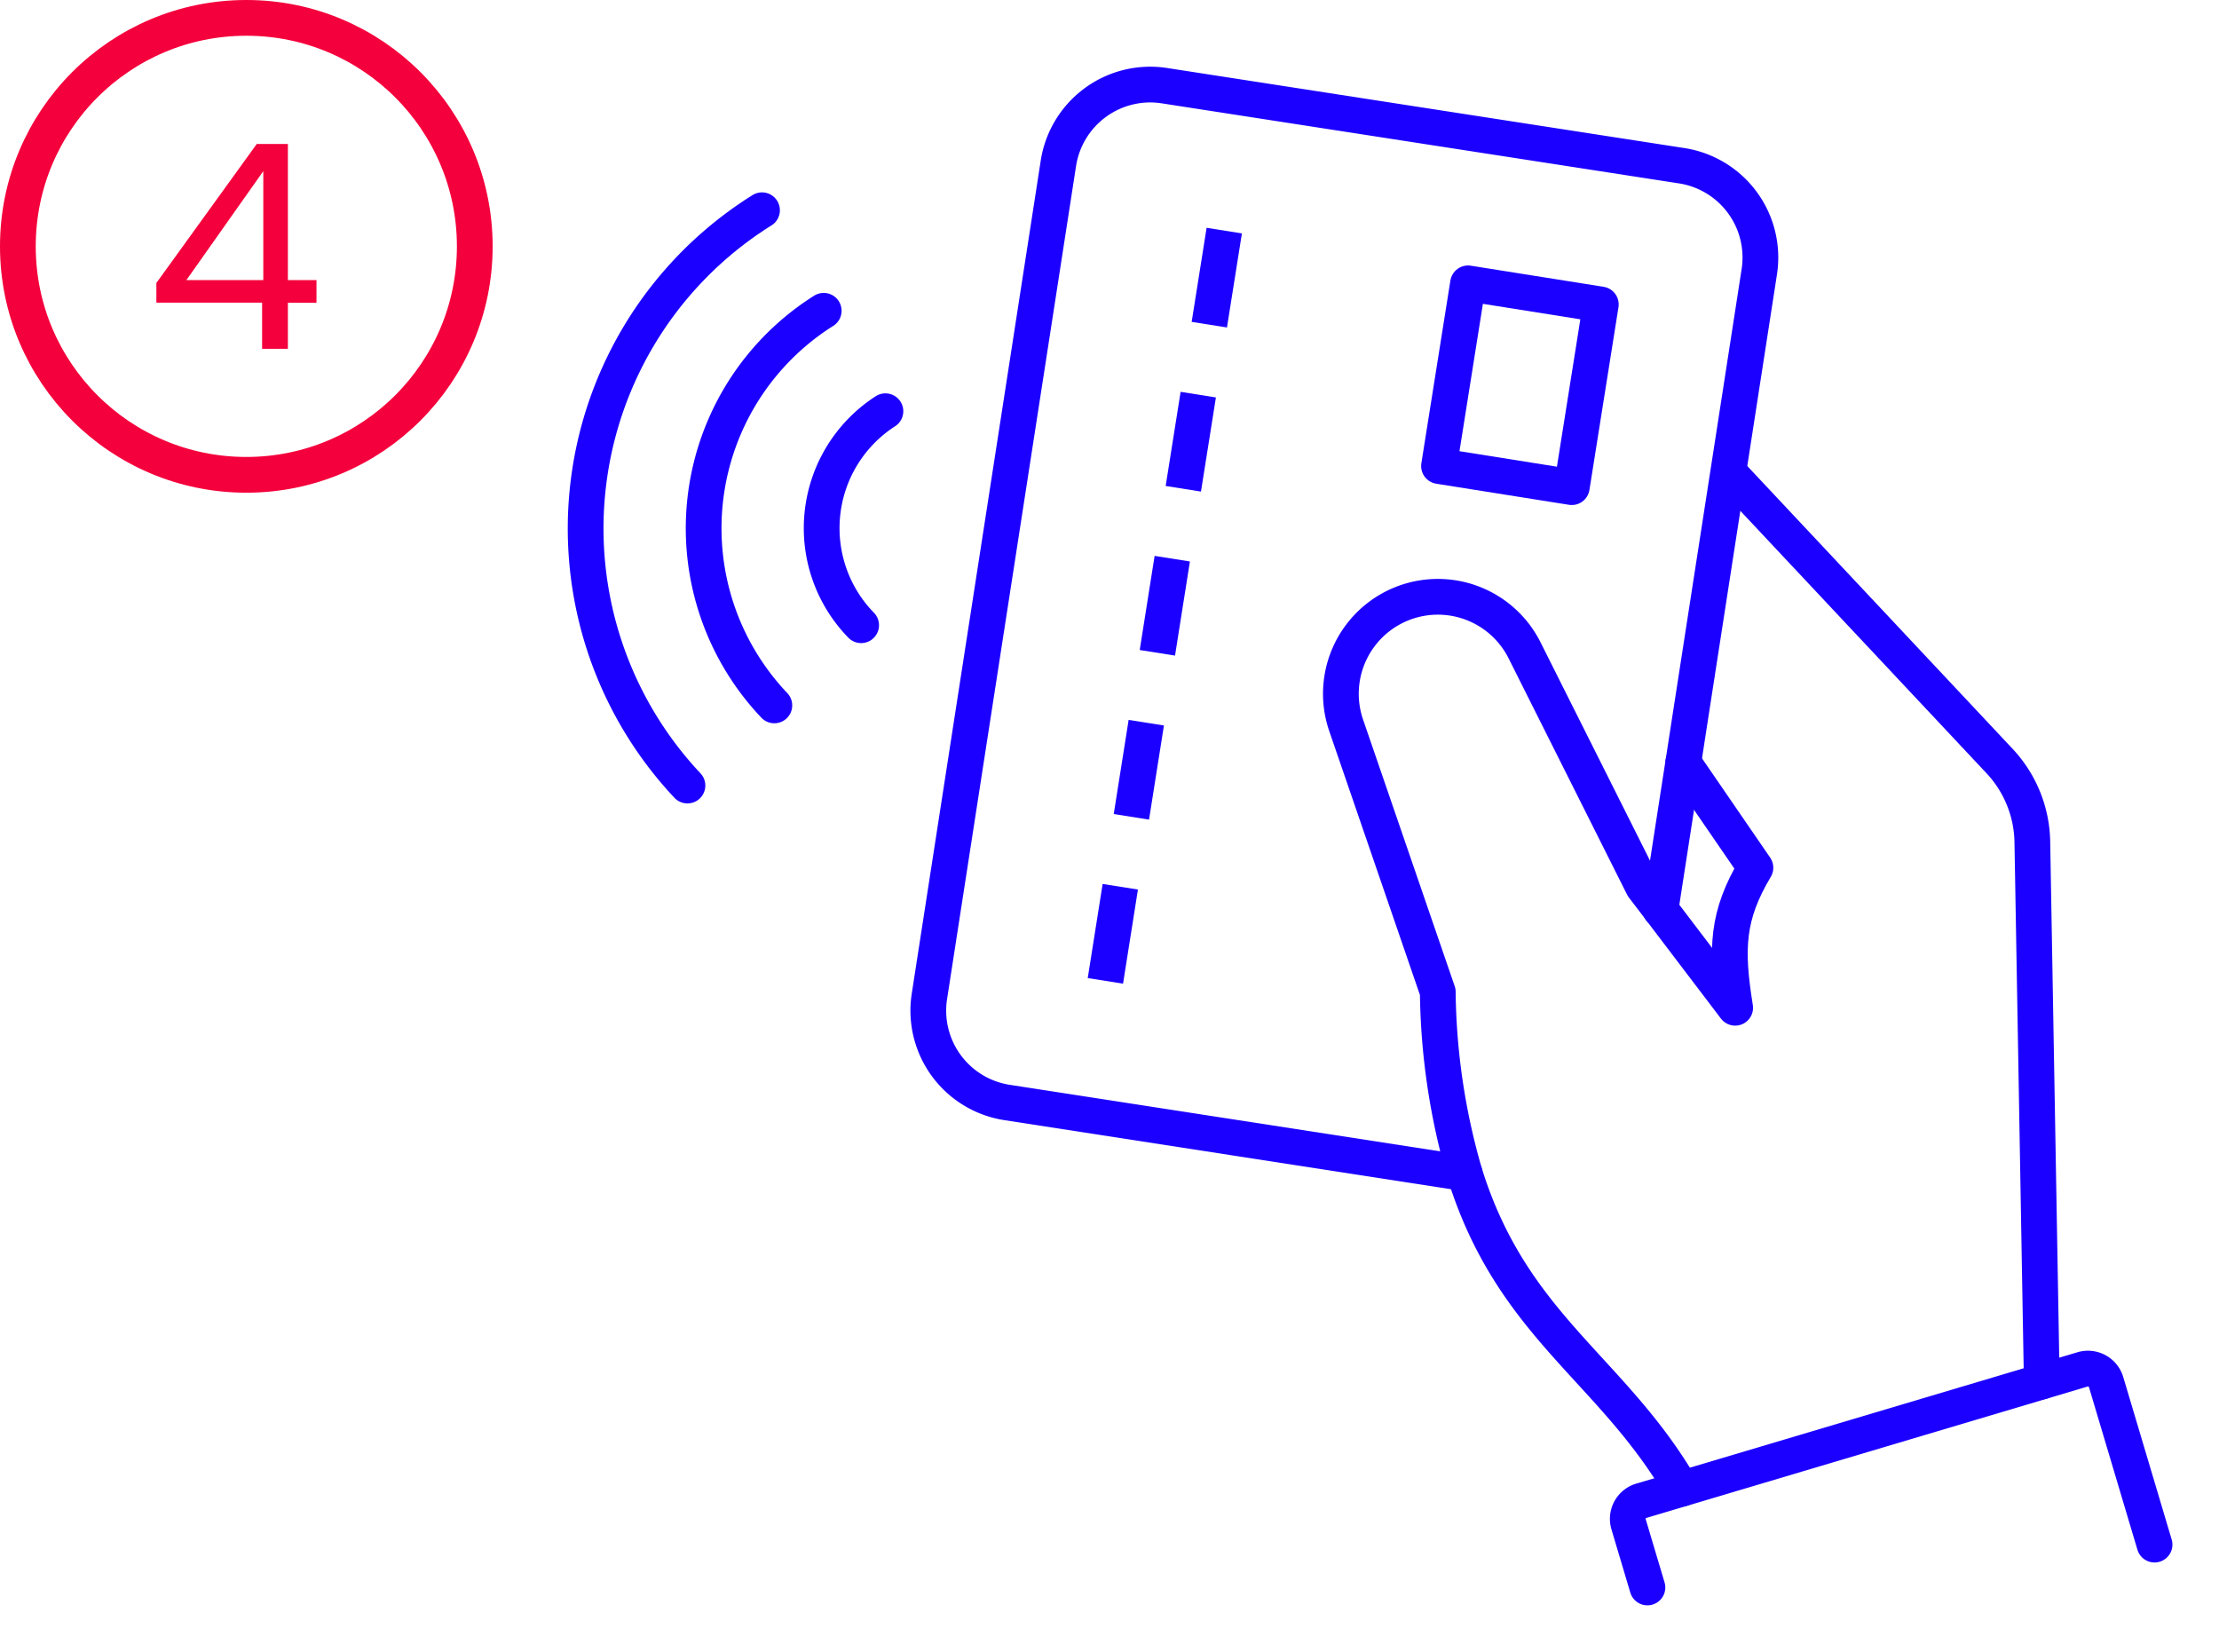
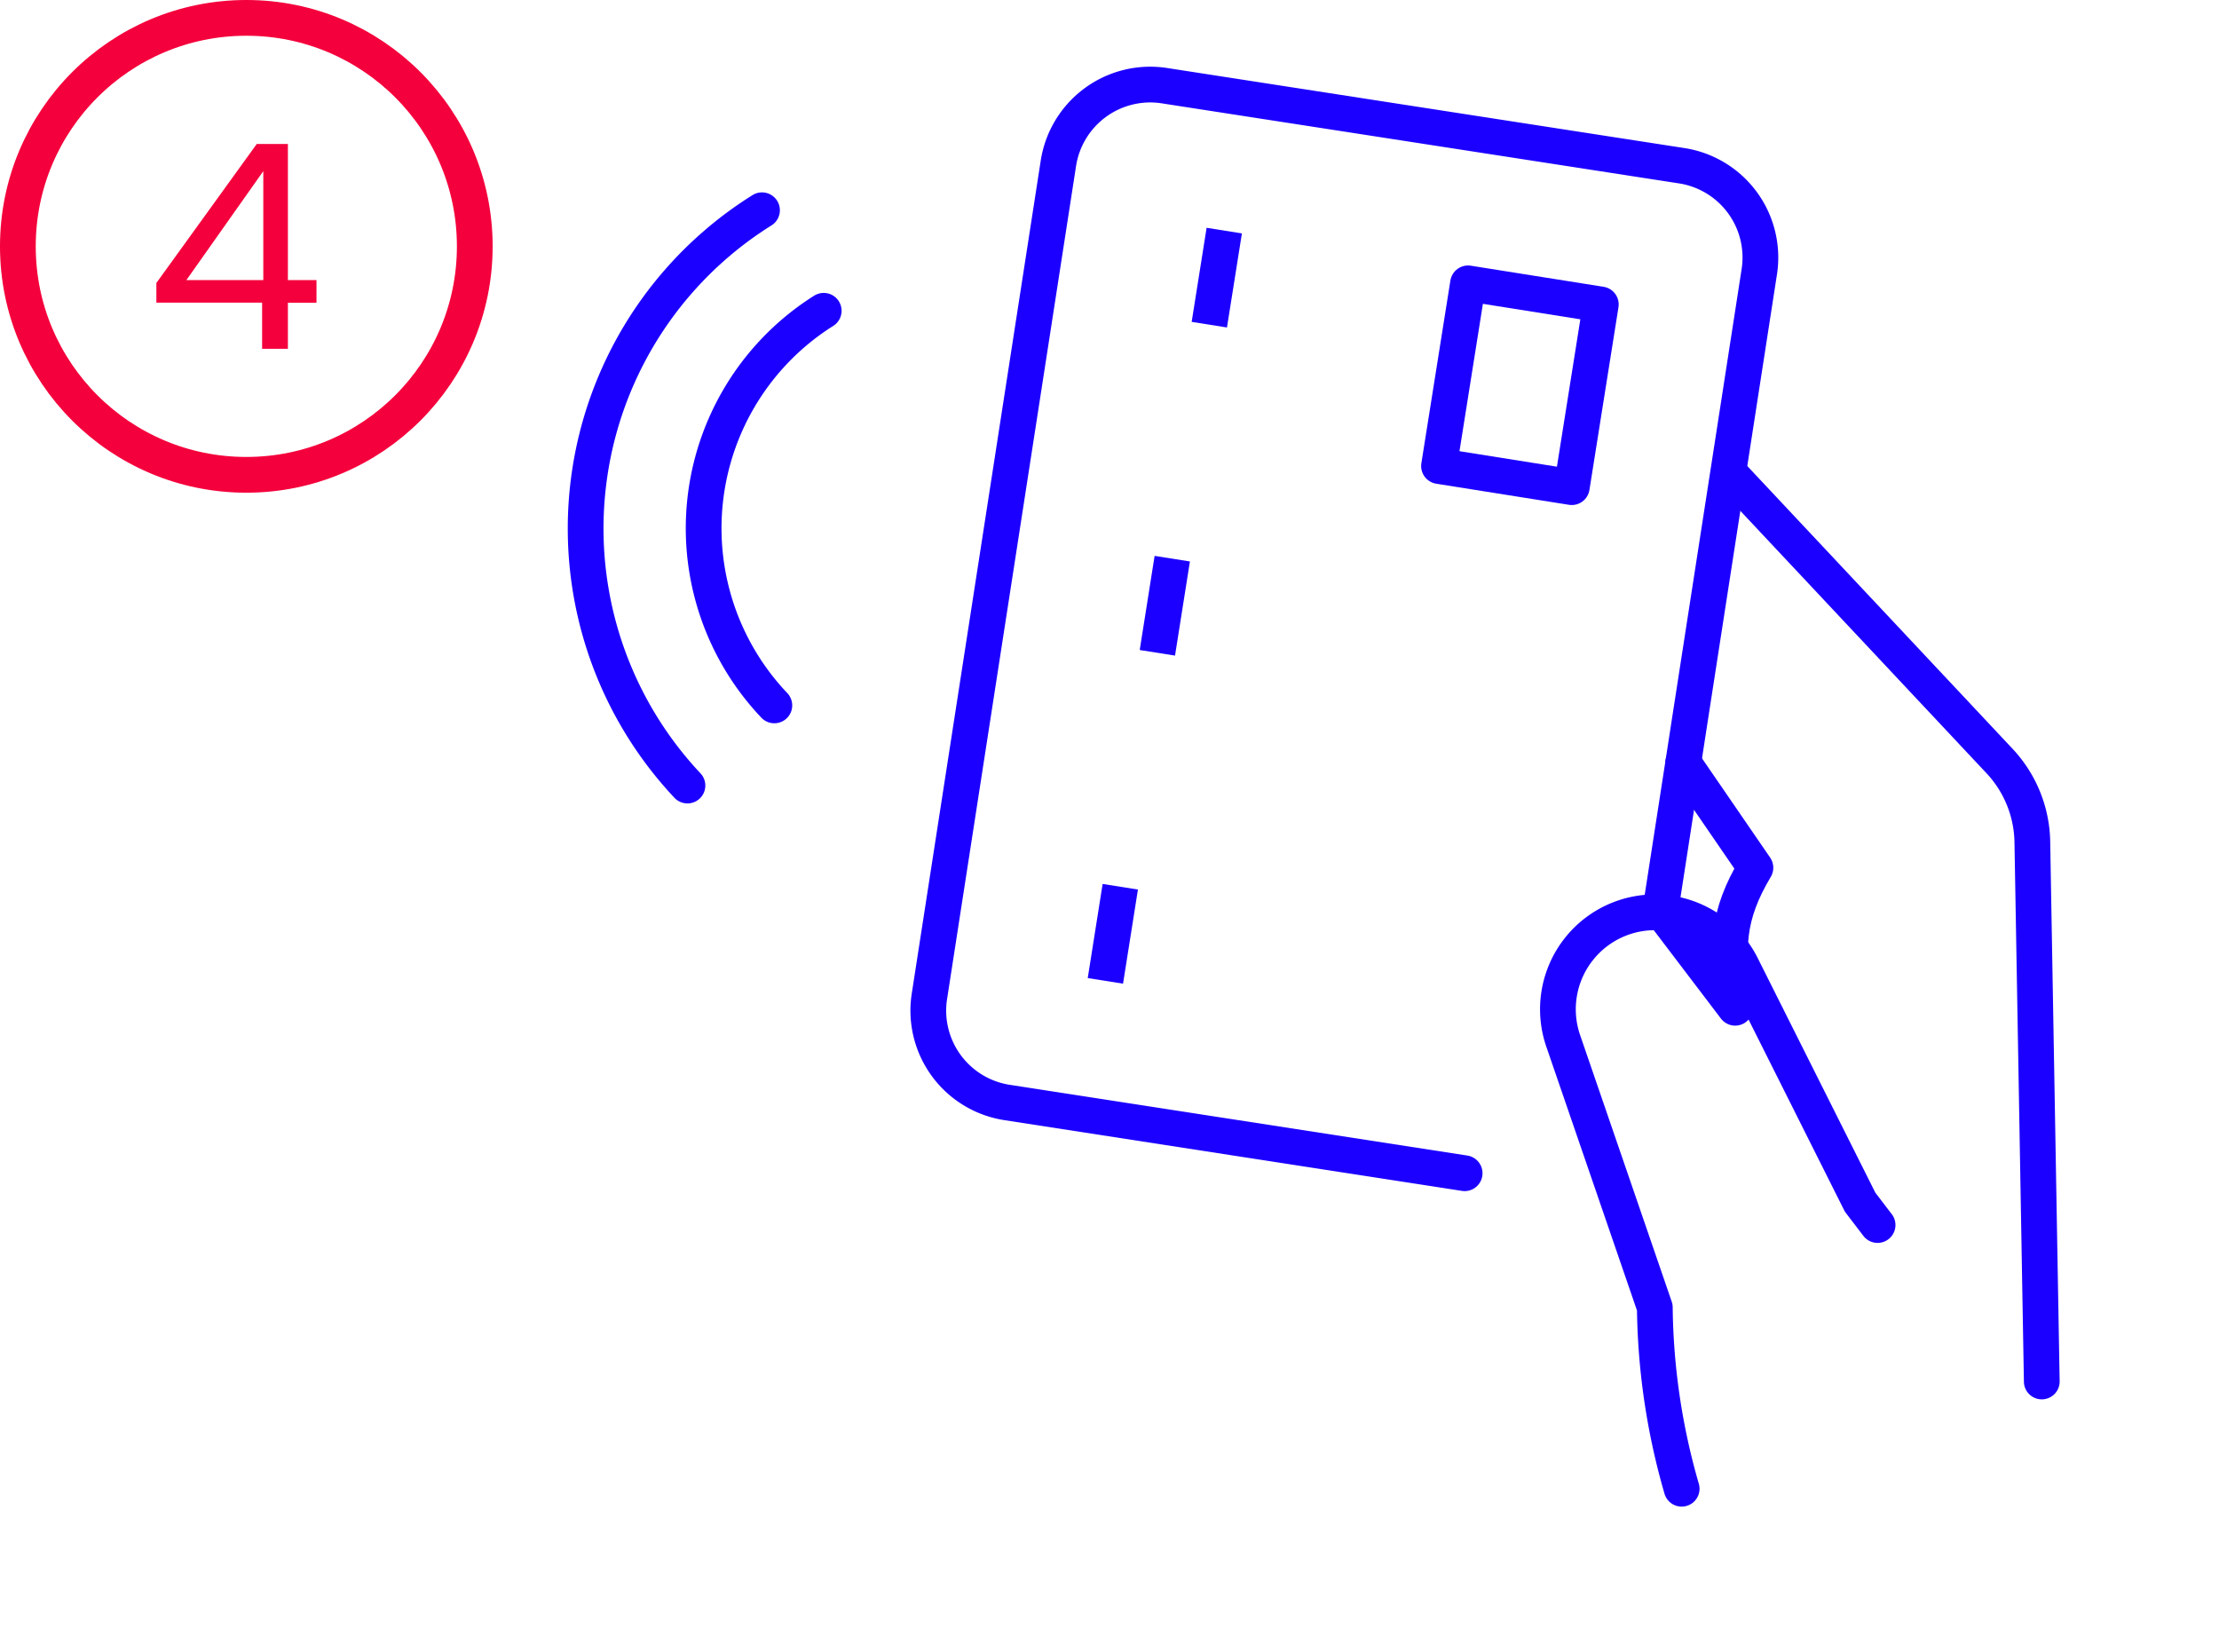
<svg xmlns="http://www.w3.org/2000/svg" id="Component_13_1" data-name="Component 13 – 1" width="186.25" height="138.638" viewBox="0 0 186.25 138.638">
  <defs>
    <clipPath id="clip-path">
      <rect id="Rectangle_5434" data-name="Rectangle 5434" width="145.499" height="136.95" transform="translate(40.75 1.688)" fill="none" />
    </clipPath>
    <clipPath id="clip-path-2">
      <rect id="Rectangle_5435" data-name="Rectangle 5435" width="186.25" height="138.638" fill="none" />
    </clipPath>
  </defs>
  <g id="Group_9650" data-name="Group 9650">
    <g id="Group_9649" data-name="Group 9649" clip-path="url(#clip-path)">
      <path id="Path_16104" data-name="Path 16104" d="M63.958,17.646A31.5,31.5,0,0,0,57.7,65.927" fill="none" stroke="#1c00ff" stroke-linecap="round" stroke-linejoin="round" stroke-width="3" />
      <path id="Path_16105" data-name="Path 16105" d="M69.137,26.083A21.577,21.577,0,0,0,64.993,59.2" fill="none" stroke="#1c00ff" stroke-linecap="round" stroke-linejoin="round" stroke-width="3" />
-       <path id="Path_16106" data-name="Path 16106" d="M74.317,34.513a11.671,11.671,0,0,0-2.038,17.958" fill="none" stroke="#1c00ff" stroke-linecap="round" stroke-linejoin="round" stroke-width="3" />
      <path id="Path_16107" data-name="Path 16107" d="M139.374,76.334l6.266,8.243c-.8-4.967-.693-7.733,1.7-11.753L141.281,64" fill="none" stroke="#1c00ff" stroke-linecap="round" stroke-linejoin="round" stroke-width="3" />
-       <path id="Path_16108" data-name="Path 16108" d="M141.149,124.942c-5.836-10.077-14.216-13.612-18.217-26.479a56.671,56.671,0,0,1-2.253-15.215l-7.692-22.38a8.14,8.14,0,0,1,14.977-6.288l9.945,19.832,1.467,1.919" fill="none" stroke="#1c00ff" stroke-linecap="round" stroke-linejoin="round" stroke-width="3" />
+       <path id="Path_16108" data-name="Path 16108" d="M141.149,124.942a56.671,56.671,0,0,1-2.253-15.215l-7.692-22.38a8.14,8.14,0,0,1,14.977-6.288l9.945,19.832,1.467,1.919" fill="none" stroke="#1c00ff" stroke-linecap="round" stroke-linejoin="round" stroke-width="3" />
      <path id="Path_16109" data-name="Path 16109" d="M145.473,40.041l22.361,23.832a10.176,10.176,0,0,1,2.749,6.784l.792,45.284" fill="none" stroke="#1c00ff" stroke-linecap="round" stroke-linejoin="round" stroke-width="3" />
-       <path id="Path_16110" data-name="Path 16110" d="M138.275,133.228l-1.581-5.3a1.587,1.587,0,0,1,1.064-1.976l.007,0,3.384-1.007,30.228-9,3.42-1.019a1.59,1.59,0,0,1,1.978,1.07l4.065,13.635" fill="none" stroke="#1c00ff" stroke-linecap="round" stroke-linejoin="round" stroke-width="3" />
      <path id="Path_16111" data-name="Path 16111" d="M139.374,76.334h0L141.285,64l.565-3.661,3.157-20.373L147.666,22.8a7.794,7.794,0,0,0-6.513-8.891L97.737,7.19a7.8,7.8,0,0,0-8.9,6.508L78.007,83.634a7.8,7.8,0,0,0,6.513,8.891l38.413,5.938" fill="none" stroke="#1c00ff" stroke-linecap="round" stroke-linejoin="round" stroke-width="3" />
      <rect id="Rectangle_5433" data-name="Rectangle 5433" width="15.518" height="11.278" transform="matrix(0.157, -0.988, 0.988, 0.157, 120.783, 39.113)" fill="none" stroke="#1c00ff" stroke-linecap="round" stroke-linejoin="round" stroke-width="3" />
      <line id="Line_1224" data-name="Line 1224" x1="1.254" y2="7.896" transform="translate(101.503 19.353)" fill="none" stroke="#1c00ff" stroke-linejoin="round" stroke-width="3" />
-       <line id="Line_1225" data-name="Line 1225" x1="1.254" y2="7.9" transform="translate(99.321 33.12)" fill="none" stroke="#1c00ff" stroke-linejoin="round" stroke-width="3" />
      <line id="Line_1226" data-name="Line 1226" x1="1.25" y2="7.9" transform="translate(97.143 46.887)" fill="none" stroke="#1c00ff" stroke-linejoin="round" stroke-width="3" />
-       <line id="Line_1227" data-name="Line 1227" x1="1.25" y2="7.9" transform="translate(94.962 60.653)" fill="none" stroke="#1c00ff" stroke-linejoin="round" stroke-width="3" />
      <line id="Line_1228" data-name="Line 1228" x1="1.25" y2="7.9" transform="translate(92.78 74.42)" fill="none" stroke="#1c00ff" stroke-linejoin="round" stroke-width="3" />
    </g>
  </g>
  <path id="Path_16112" data-name="Path 16112" d="M13.125,25.4V23.748l8.424-11.664h2.615V23.508h2.4v1.9h-2.4v3.864H22V25.4ZM22.1,14.363l-6.457,9.145H22.1Z" fill="#f4003c" />
  <g id="Group_9652" data-name="Group 9652">
    <g id="Group_9651" data-name="Group 9651" clip-path="url(#clip-path-2)">
      <circle id="Ellipse_538" data-name="Ellipse 538" cx="19.175" cy="19.175" r="19.175" transform="translate(1.5 1.5)" fill="none" stroke="#f4003c" stroke-linecap="round" stroke-linejoin="round" stroke-width="3" />
    </g>
  </g>
</svg>